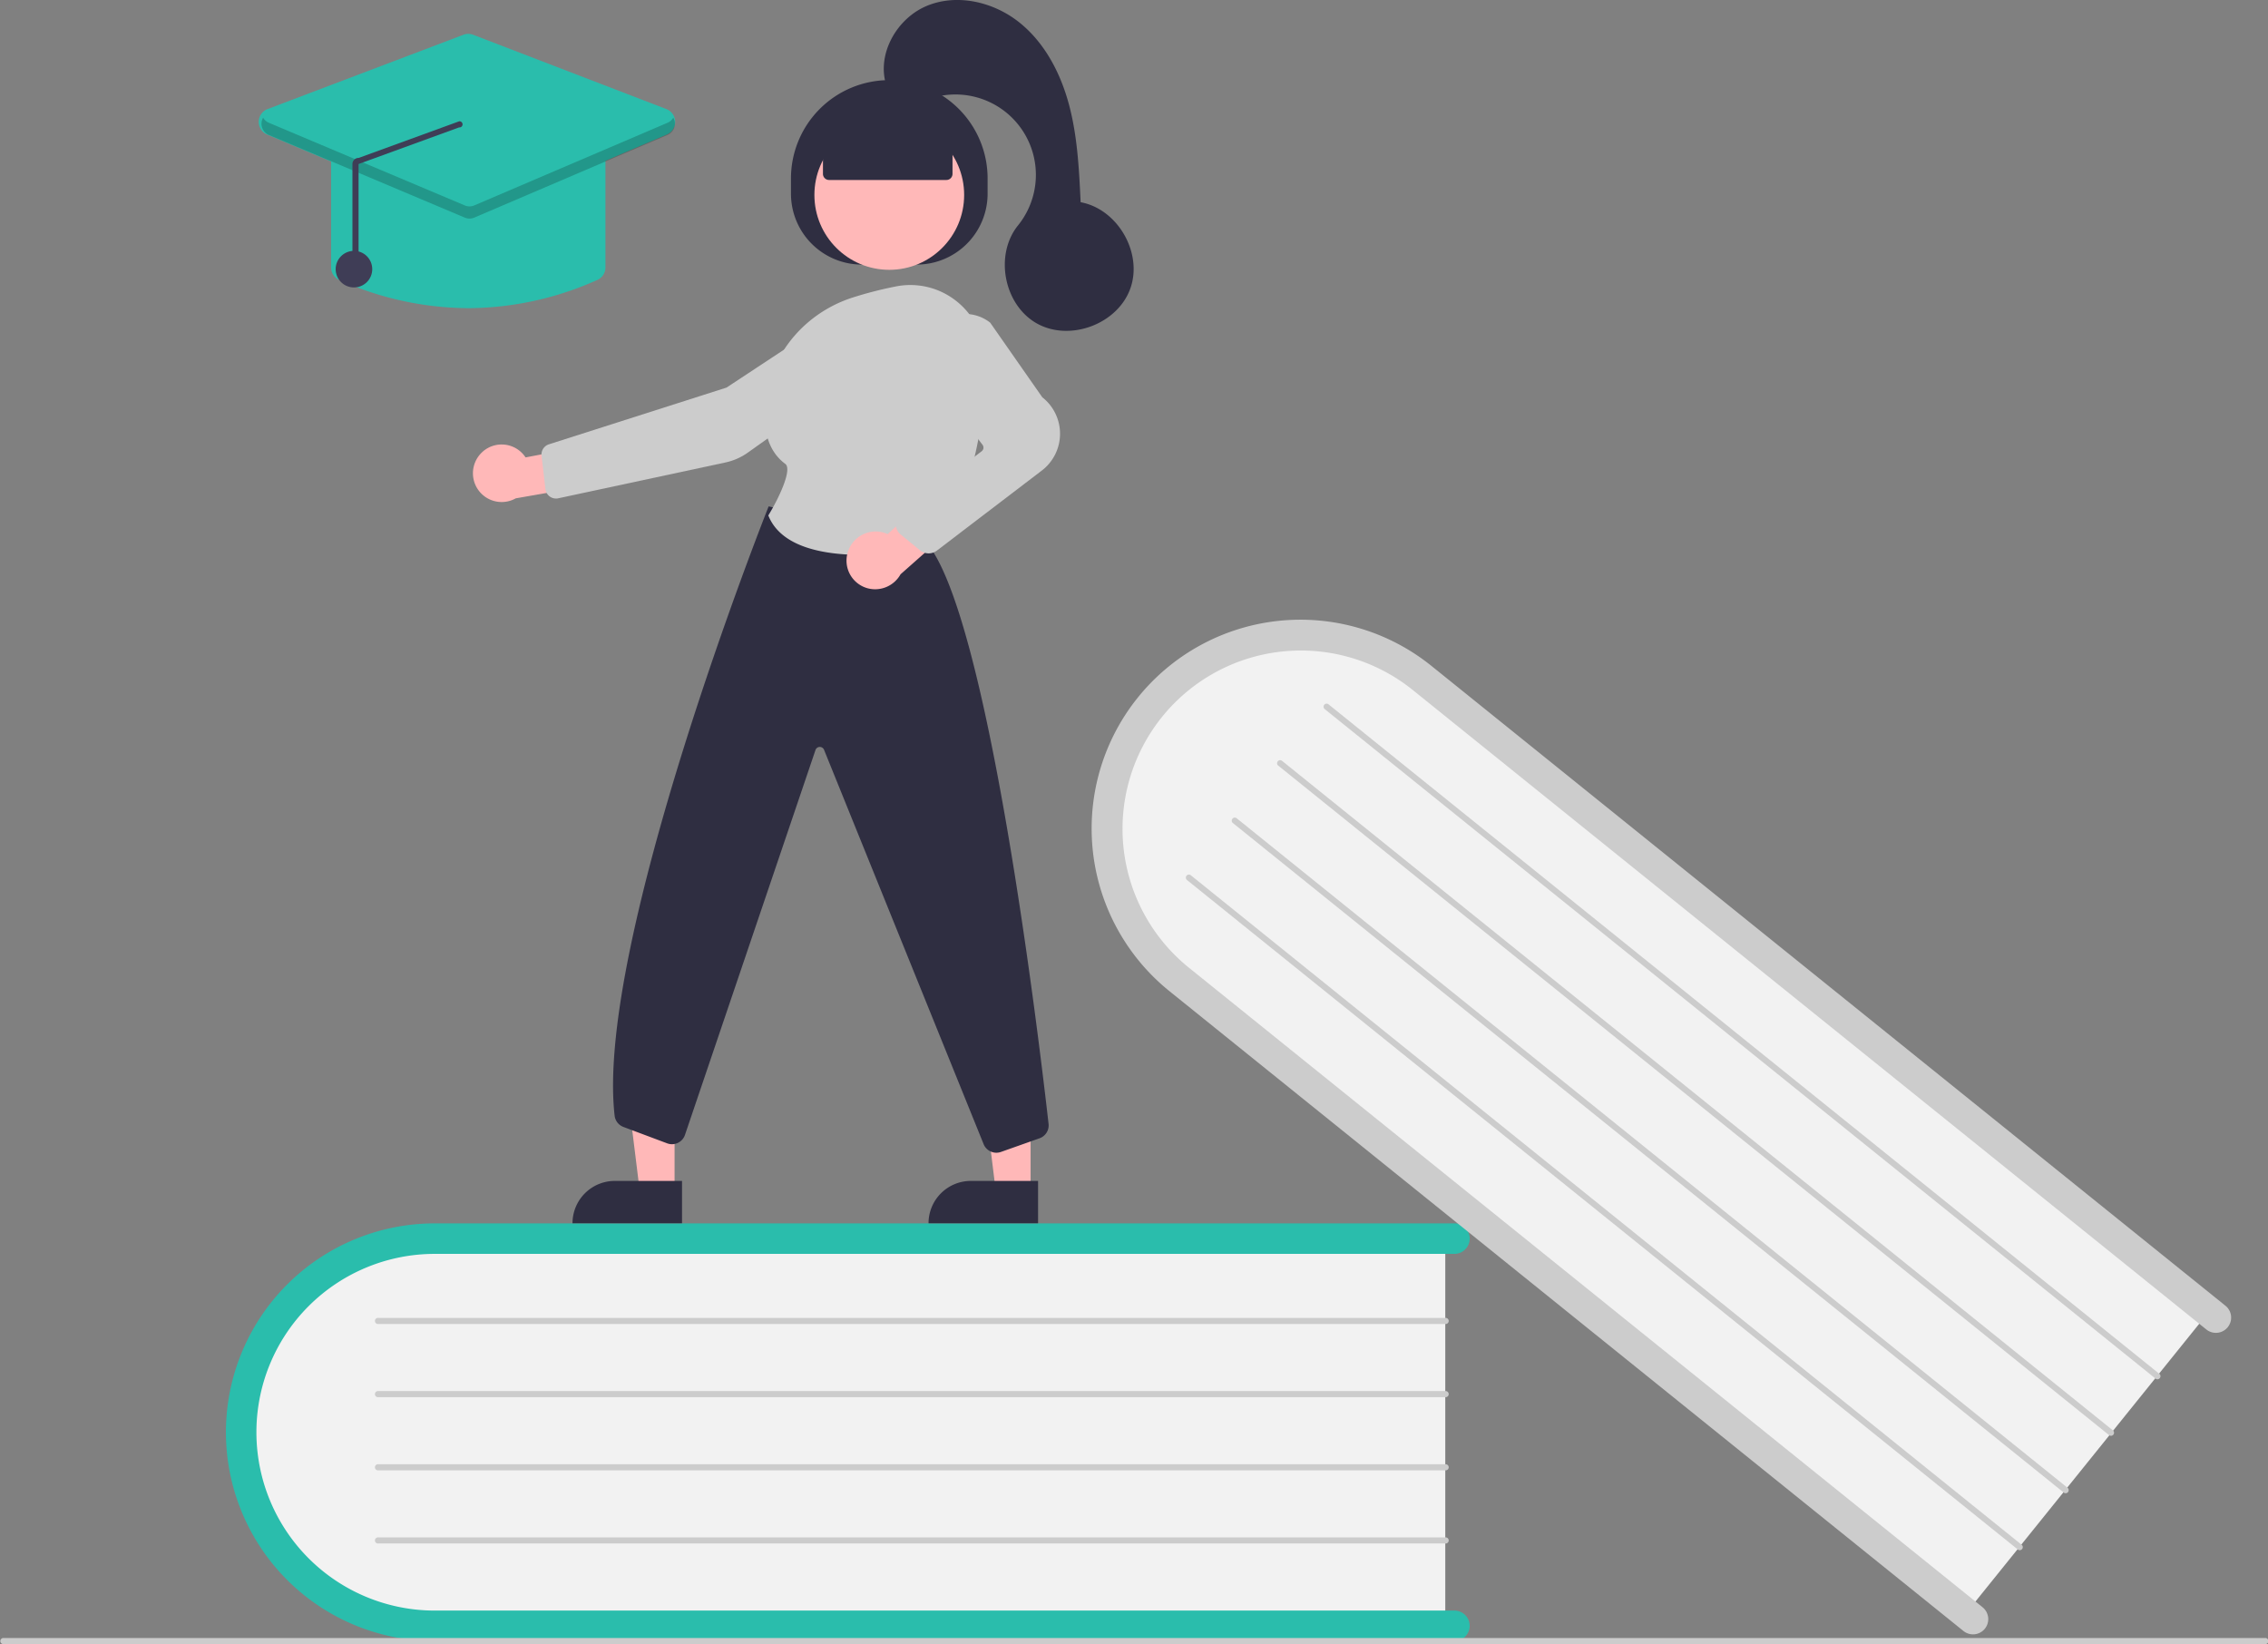
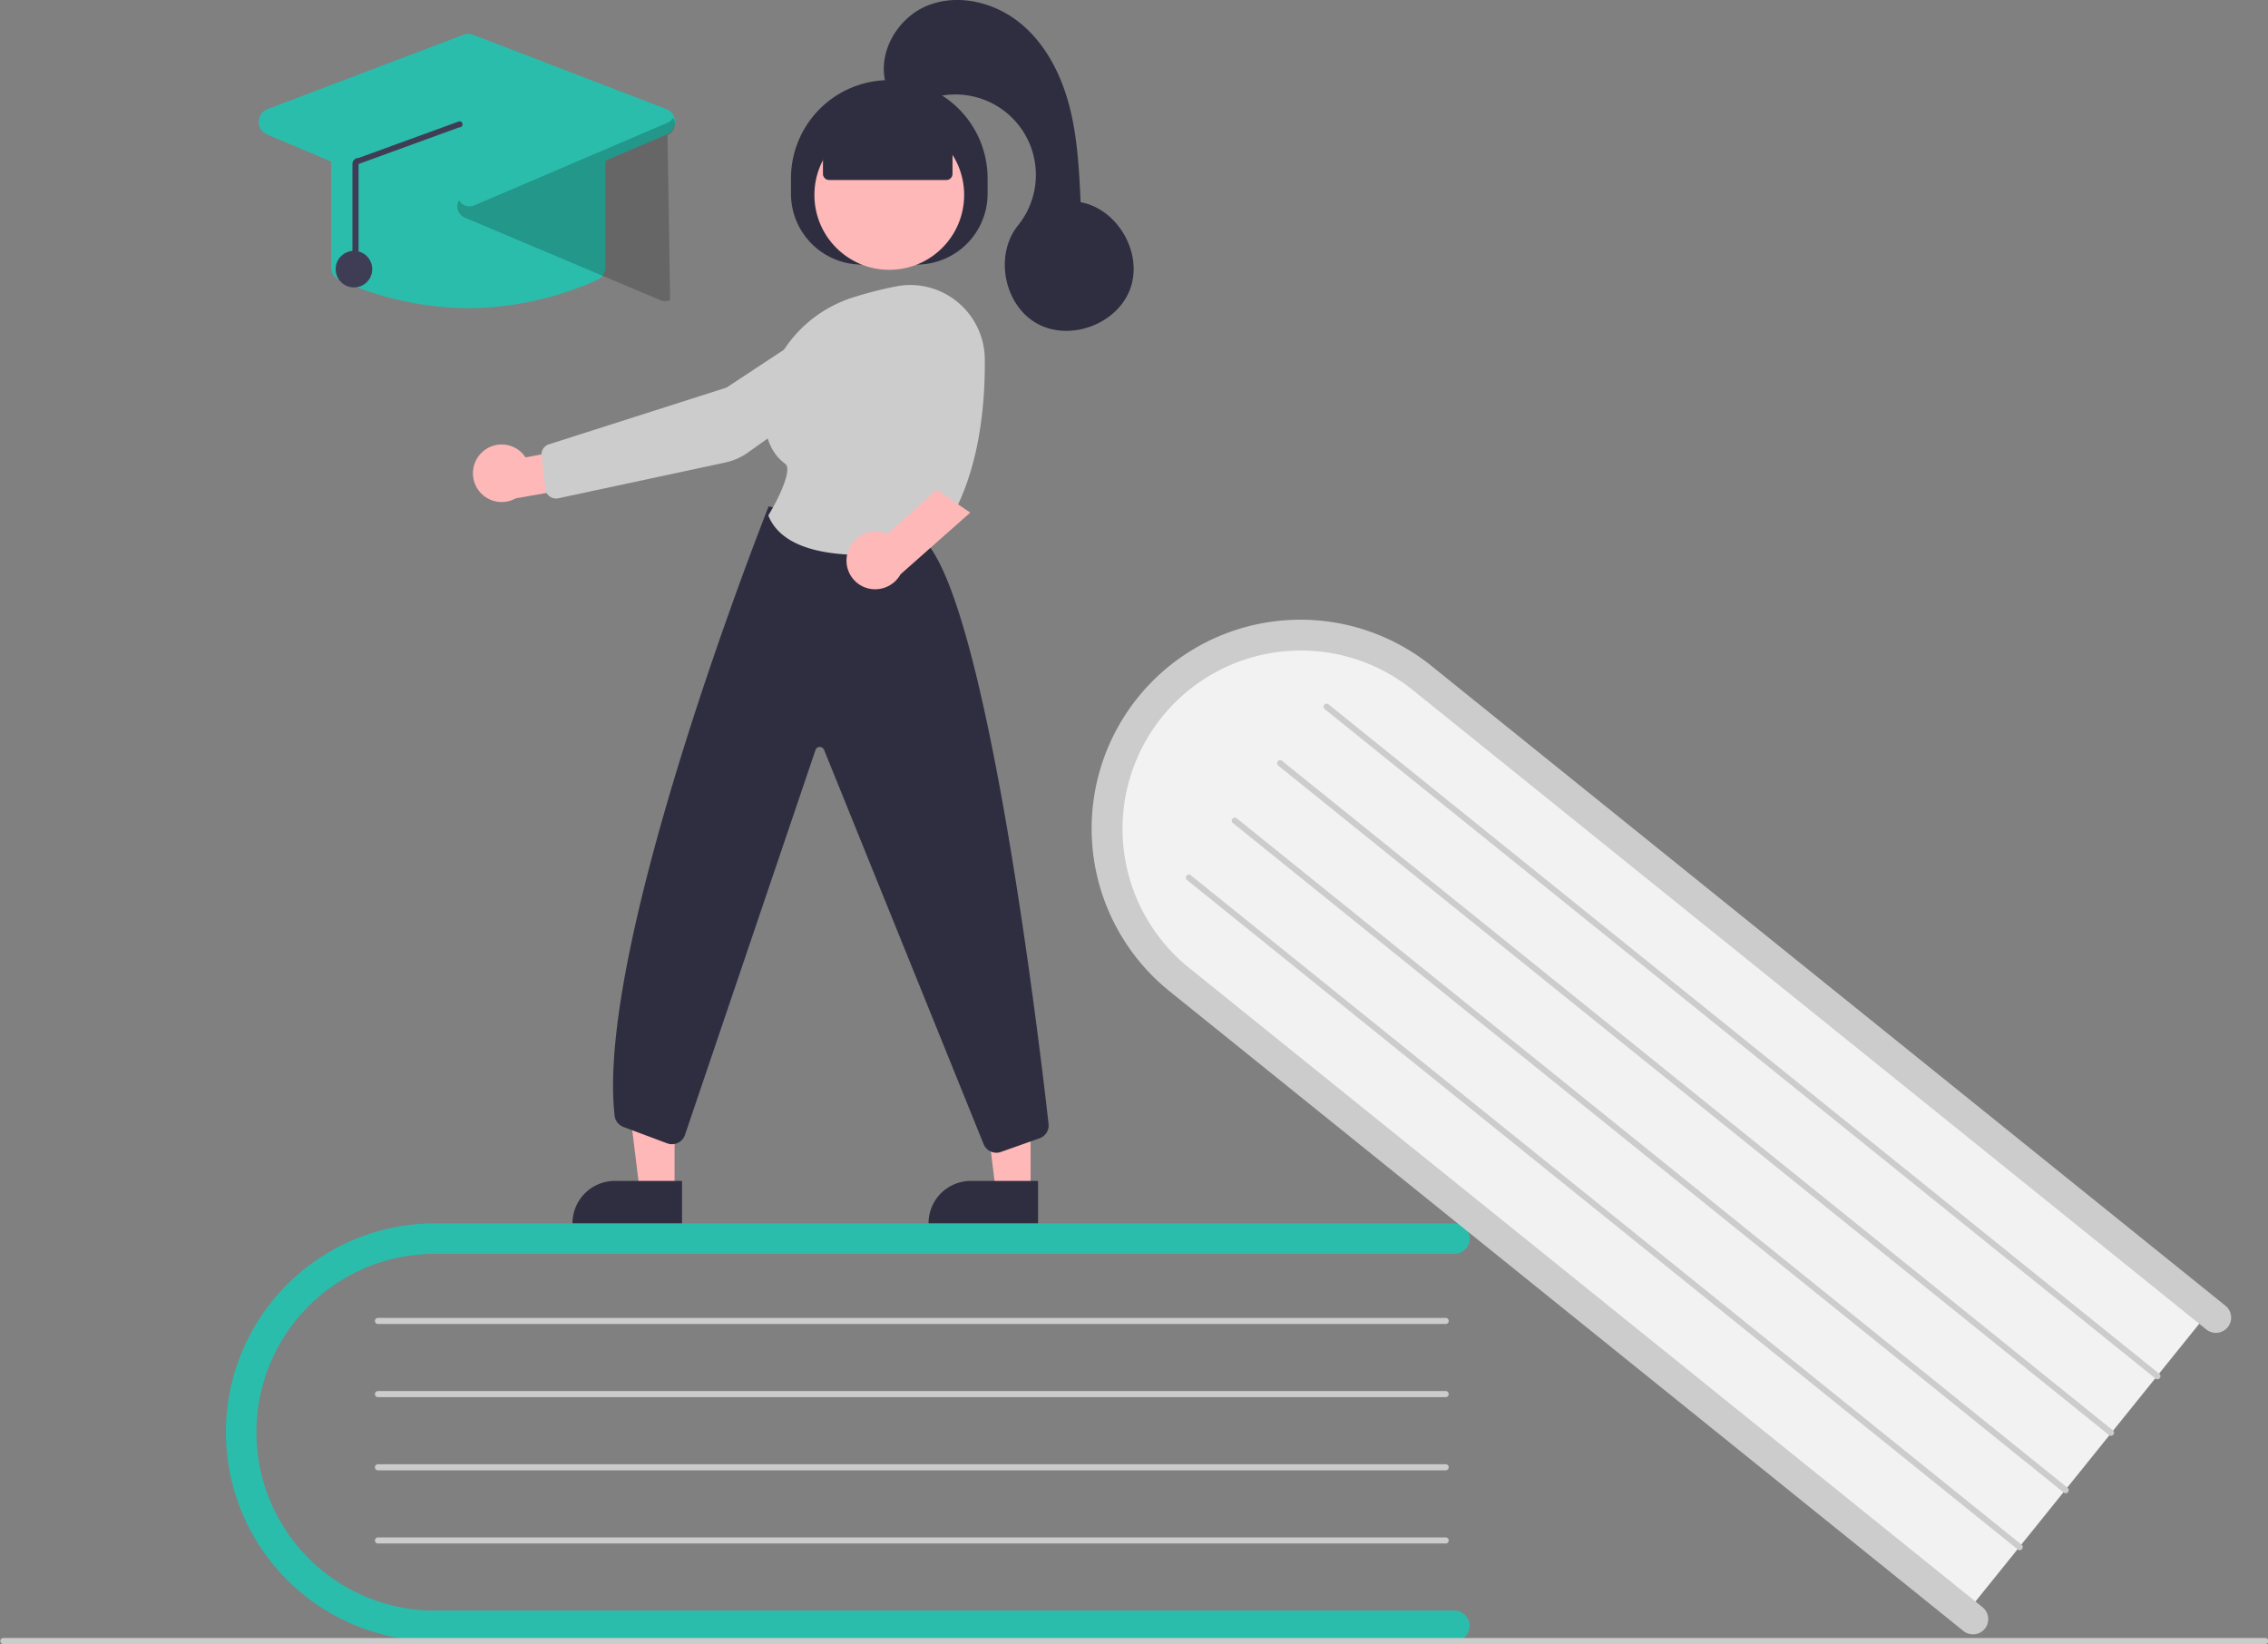
<svg xmlns="http://www.w3.org/2000/svg" width="517.351" height="375" viewBox="0 0 517.351 375">
  <rect x="0" y="0" width="517.351" height="375" fill="#808080" stroke="none" />
  <g id="undraw_education_f8ru" transform="translate(0 0)">
-     <path id="Path_221" data-name="Path 221" d="M582.392,584.643v90.4H355.913c-25.8,0-46.8-20.277-46.8-45.2s20.995-45.2,46.8-45.2Z" transform="translate(-252.71 -303.517)" fill="#f2f2f2" />
    <path id="Path_222" data-name="Path 222" d="M585.823,673.431a3.478,3.478,0,0,1-3.477,3.477h-232.6a47.632,47.632,0,1,1,0-95.265h232.6a3.477,3.477,0,1,1,0,6.954h-232.6a40.679,40.679,0,1,0,0,81.358h232.6A3.478,3.478,0,0,1,585.823,673.431Z" transform="translate(-250.578 -302.603)" fill="#2abdac" />
    <path id="Path_223" data-name="Path 223" d="M595.187,614.034H351.809a.7.7,0,1,1,0-1.391H595.187a.7.7,0,1,1,0,1.391Z" transform="translate(-265.505 -312.047)" fill="#ccc" />
    <path id="Path_224" data-name="Path 224" d="M595.187,638.034H351.809a.7.7,0,1,1,0-1.391H595.187a.7.7,0,1,1,0,1.391Z" transform="translate(-265.505 -319.358)" fill="#ccc" />
    <path id="Path_225" data-name="Path 225" d="M595.187,662.034H351.809a.7.7,0,1,1,0-1.391H595.187a.7.7,0,1,1,0,1.391Z" transform="translate(-265.505 -326.669)" fill="#ccc" />
    <path id="Path_226" data-name="Path 226" d="M595.187,686.034H351.809a.7.7,0,1,1,0-1.391H595.187a.7.7,0,1,1,0,1.391Z" transform="translate(-265.505 -333.981)" fill="#ccc" />
    <path id="Path_227" data-name="Path 227" d="M843.927,542.209,787.21,612.6,610.855,470.5c-20.093-16.19-23.719-45.152-8.083-64.558s44.707-22.023,64.8-5.833Z" transform="translate(-339.209 -244.067)" fill="#f2f2f2" />
    <path id="Path_228" data-name="Path 228" d="M789.859,613.761a3.478,3.478,0,0,1-4.889.526L603.849,468.35a47.632,47.632,0,1,1,59.771-74.181l181.12,145.937a3.477,3.477,0,0,1-4.363,5.415L659.257,399.584a40.679,40.679,0,0,0-51.045,63.352l181.12,145.938A3.478,3.478,0,0,1,789.859,613.761Z" transform="translate(-337.09 -242.28)" fill="#ccc" />
    <path id="Path_229" data-name="Path 229" d="M851.871,565.035l-189.513-152.7a.7.7,0,0,1,.872-1.083l189.513,152.7a.7.7,0,1,1-.873,1.083Z" transform="translate(-360.242 -250.649)" fill="#ccc" />
    <path id="Path_230" data-name="Path 230" d="M836.813,583.724,647.3,431.023a.7.7,0,1,1,.872-1.083l189.513,152.7a.7.7,0,0,1-.873,1.083Z" transform="translate(-355.655 -256.342)" fill="#ccc" />
    <path id="Path_231" data-name="Path 231" d="M821.755,602.412l-189.513-152.7a.7.7,0,0,1,.873-1.083l189.513,152.7a.7.7,0,1,1-.872,1.083Z" transform="translate(-351.068 -262.035)" fill="#ccc" />
    <path id="Path_232" data-name="Path 232" d="M806.7,621.1,617.184,468.4a.7.7,0,0,1,.872-1.083l189.513,152.7a.7.7,0,1,1-.873,1.083Z" transform="translate(-346.48 -267.728)" fill="#ccc" />
    <path id="Path_233" data-name="Path 233" d="M744.656,719.034H228.7a.7.7,0,0,1,0-1.391h515.96a.7.7,0,1,1,0,1.391Z" transform="translate(-228 -344.034)" fill="#ccc" />
    <path id="Path_234" data-name="Path 234" d="M332.942,377.188h-7.949l-3.781-30.663h11.733Z" transform="translate(-97.853 -105.564)" fill="#ffb8b8" />
    <path id="Path_235" data-name="Path 235" d="M314.253,387.355h15.331v9.653H304.6a9.653,9.653,0,0,1,9.653-9.653Z" transform="translate(-92.792 -118.002)" fill="#2f2e41" />
    <path id="Path_236" data-name="Path 236" d="M216.147,377.188H208.2l-3.781-30.663H216.15Z" transform="translate(-62.273 -105.564)" fill="#ffb8b8" />
    <path id="Path_237" data-name="Path 237" d="M197.459,387.355H212.79v9.653H187.806a9.653,9.653,0,0,1,9.653-9.653Z" transform="translate(-57.212 -118.002)" fill="#2f2e41" />
    <path id="Path_238" data-name="Path 238" d="M487.471,232.542v-3.477A22.426,22.426,0,0,1,509.9,206.64h0a22.425,22.425,0,0,1,22.425,22.425v3.477a16.167,16.167,0,0,1-16.167,16.167H503.638a16.167,16.167,0,0,1-16.167-16.167Z" transform="translate(-307.044 -188.364)" fill="#2f2e41" />
    <circle id="Ellipse_36" data-name="Ellipse 36" cx="17.079" cy="17.079" r="17.079" transform="translate(185.773 27.385)" fill="#ffb8b8" />
    <path id="Path_239" data-name="Path 239" d="M634.488,376.475" transform="translate(-351.831 -240.102)" fill="#ffb8b8" />
    <path id="Path_240" data-name="Path 240" d="M385.211,327.933a6.52,6.52,0,0,1,9.93,1.166l14.641-2.769,3.853,8.487-20.73,3.621a6.556,6.556,0,0,1-7.693-10.5Z" transform="translate(-275.257 -224.772)" fill="#ffb8b8" />
    <path id="Path_241" data-name="Path 241" d="M471.65,283.953l.191.29-24.008,15.816L407.322,313a2.439,2.439,0,0,0-1.677,2.6l.884,7.612a2.434,2.434,0,0,0,2.928,2.1l38.127-8.172a13.772,13.772,0,0,0,5.126-2.257l26.972-19.19a6.936,6.936,0,0,0-7.84-11.443Z" transform="translate(-282.112 -211.656)" fill="#ccc" />
    <path id="Path_242" data-name="Path 242" d="M516.546,493.879A3.142,3.142,0,0,1,513.669,492l-36.444-90.05a1.043,1.043,0,0,0-1.953.11L445.54,489.727a3.13,3.13,0,0,1-4.09,2.01L431.48,488a3.122,3.122,0,0,1-2.014-2.576c-4.485-39.074,34.629-137.7,35.025-138.695l.11-.275,35.656,7.887.074.081c14.226,15.519,25.919,113.4,28.118,132.866a3.114,3.114,0,0,1-2.066,3.3l-8.8,3.113a3.1,3.1,0,0,1-1.035.178Z" transform="translate(-289.264 -230.956)" fill="#2f2e41" />
    <path id="Path_243" data-name="Path 243" d="M500.96,335.4c-8.639,0-18.27-1.722-21.235-8.832l-.068-.163.092-.151c2.34-3.839,5.433-10.389,3.771-11.618-3.275-2.421-4.864-6.4-4.723-11.839.306-11.8,8.345-22.272,20-26.064h0a88.769,88.769,0,0,1,9.918-2.554,16.884,16.884,0,0,1,14,3.457,17.055,17.055,0,0,1,6.325,13.122c.122,12.608-1.819,30.167-11.76,42.223a3.092,3.092,0,0,1-1.831,1.065A84.989,84.989,0,0,1,500.96,335.4Z" transform="translate(-304.399 -208.836)" fill="#ccc" />
    <path id="Path_244" data-name="Path 244" d="M505.942,355.385a6.645,6.645,0,0,1,8.121-4.634,6.536,6.536,0,0,1,1.007.373l11.117-10.117,7.731,5.208-15.9,14.068a6.633,6.633,0,0,1-7.519,3.189,6.532,6.532,0,0,1-4.559-8.088Z" transform="translate(-312.595 -229.297)" fill="#ffb8b8" />
-     <path id="Path_245" data-name="Path 245" d="M529.341,337.944a3.121,3.121,0,0,1-1.979-.706l-4.384-3.583a3.129,3.129,0,0,1,.076-4.906l18.387-14.1a1.045,1.045,0,0,0,.2-1.457l-11.349-15a9.238,9.238,0,0,1,.617-11.9h0a9.212,9.212,0,0,1,12.438-.995l.072.076,11.85,16.969a10.564,10.564,0,0,1-.25,16.818L531.2,337.331a3.134,3.134,0,0,1-1.862.614Z" transform="translate(-317.511 -211.727)" fill="#ccc" />
    <path id="Path_246" data-name="Path 246" d="M497.965,230.784V222.31l15.128-6.606,14.425,6.606v8.474a1.391,1.391,0,0,1-1.391,1.391H499.356A1.391,1.391,0,0,1,497.965,230.784Z" transform="translate(-310.241 -191.125)" fill="#2f2e41" />
    <path id="Path_247" data-name="Path 247" d="M518.477,199.758c-2.224-7.119,2.447-15.279,9.353-18.1s15.168-.848,21,3.808,9.443,11.63,11.358,18.838,2.279,14.726,2.633,22.176c8.485,1.559,14.257,11.623,11.318,19.733s-13.819,12.14-21.332,7.9-9.69-15.635-4.267-22.345A18.339,18.339,0,0,0,527.2,203.325C523.015,205.074,517.768,200.53,518.477,199.758Z" transform="translate(-316.319 -180.357)" fill="#2f2e41" />
    <path id="Path_248" data-name="Path 248" d="M367.905,264.9a72.629,72.629,0,0,1-29.447-6.449,3.11,3.11,0,0,1-1.844-2.854V230.272a3.133,3.133,0,0,1,3.129-3.129h56.325a3.133,3.133,0,0,1,3.129,3.129V255.6a3.11,3.11,0,0,1-1.844,2.854h0a72.631,72.631,0,0,1-29.447,6.449Z" transform="translate(-261.088 -194.61)" fill="#2abdac" />
    <path id="Path_249" data-name="Path 249" d="M360.665,233.517a3.132,3.132,0,0,1-1.216-.244l-44.665-18.844a3.129,3.129,0,0,1,.106-5.808l44.665-16.945a3.118,3.118,0,0,1,2.233,0l44.067,16.944a3.129,3.129,0,0,1,.107,5.8L361.9,233.267A3.133,3.133,0,0,1,360.665,233.517Z" transform="translate(-253.855 -183.743)" fill="#2abdac" />
    <circle id="Ellipse_37" data-name="Ellipse 37" cx="4.172" cy="4.172" r="4.172" transform="translate(76.569 57.219)" fill="#3f3d56" />
-     <path id="Path_250" data-name="Path 250" d="M406.394,220.121l-44.067,18.844a2.781,2.781,0,0,1-2.175.005l-44.665-18.844a2.729,2.729,0,0,1-1.33-1.169,2.779,2.779,0,0,0,1.33,3.95l44.665,18.844a2.782,2.782,0,0,0,2.175-.005L406.394,222.9a2.779,2.779,0,0,0,1.317-3.945,2.73,2.73,0,0,1-1.317,1.164Z" transform="translate(-254.133 -192.116)" opacity="0.2" />
+     <path id="Path_250" data-name="Path 250" d="M406.394,220.121l-44.067,18.844a2.781,2.781,0,0,1-2.175.005a2.729,2.729,0,0,1-1.33-1.169,2.779,2.779,0,0,0,1.33,3.95l44.665,18.844a2.782,2.782,0,0,0,2.175-.005L406.394,222.9a2.779,2.779,0,0,0,1.317-3.945,2.73,2.73,0,0,1-1.317,1.164Z" transform="translate(-254.133 -192.116)" opacity="0.2" />
    <path id="Path_251" data-name="Path 251" d="M344.313,253.852a.7.7,0,0,0,.7-.7V229.889l22.934-8.355a.7.7,0,1,0,.021-1.391L345.03,228.5a1.364,1.364,0,0,0-1,.4,1.381,1.381,0,0,0-.415.991v23.268A.7.7,0,0,0,344.313,253.852Z" transform="translate(-263.221 -192.477)" fill="#3f3d56" />
  </g>
</svg>